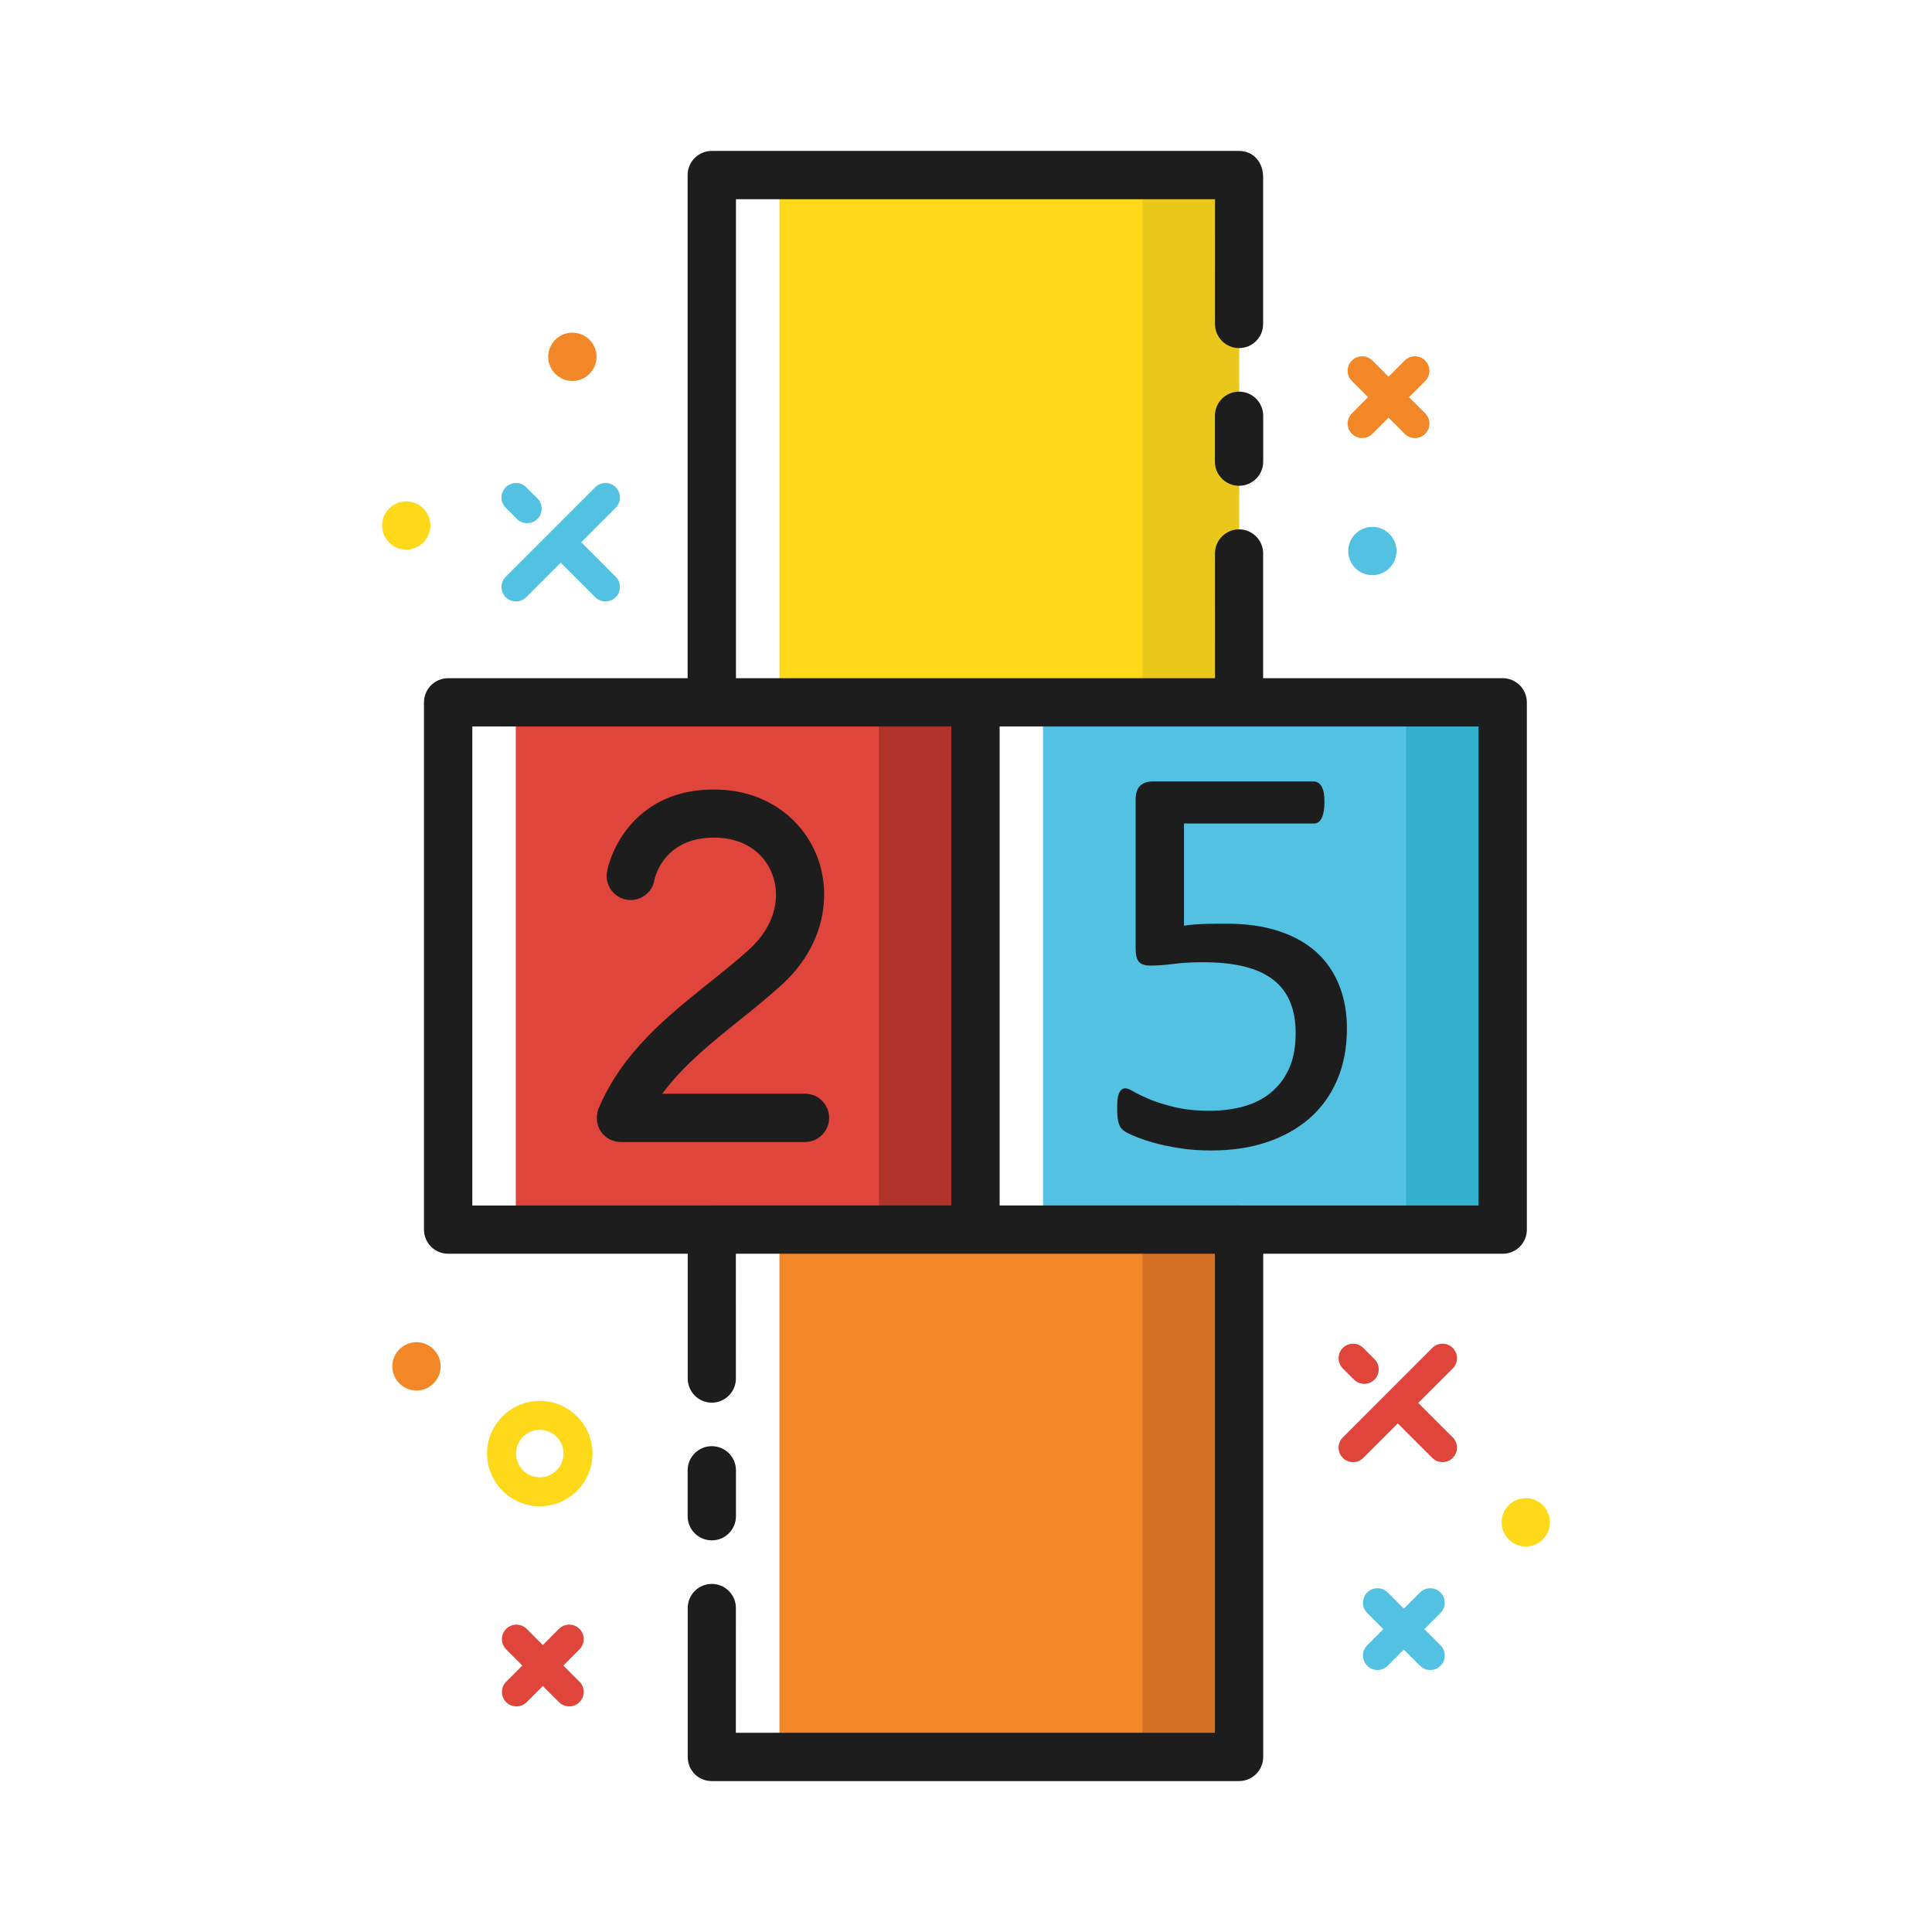
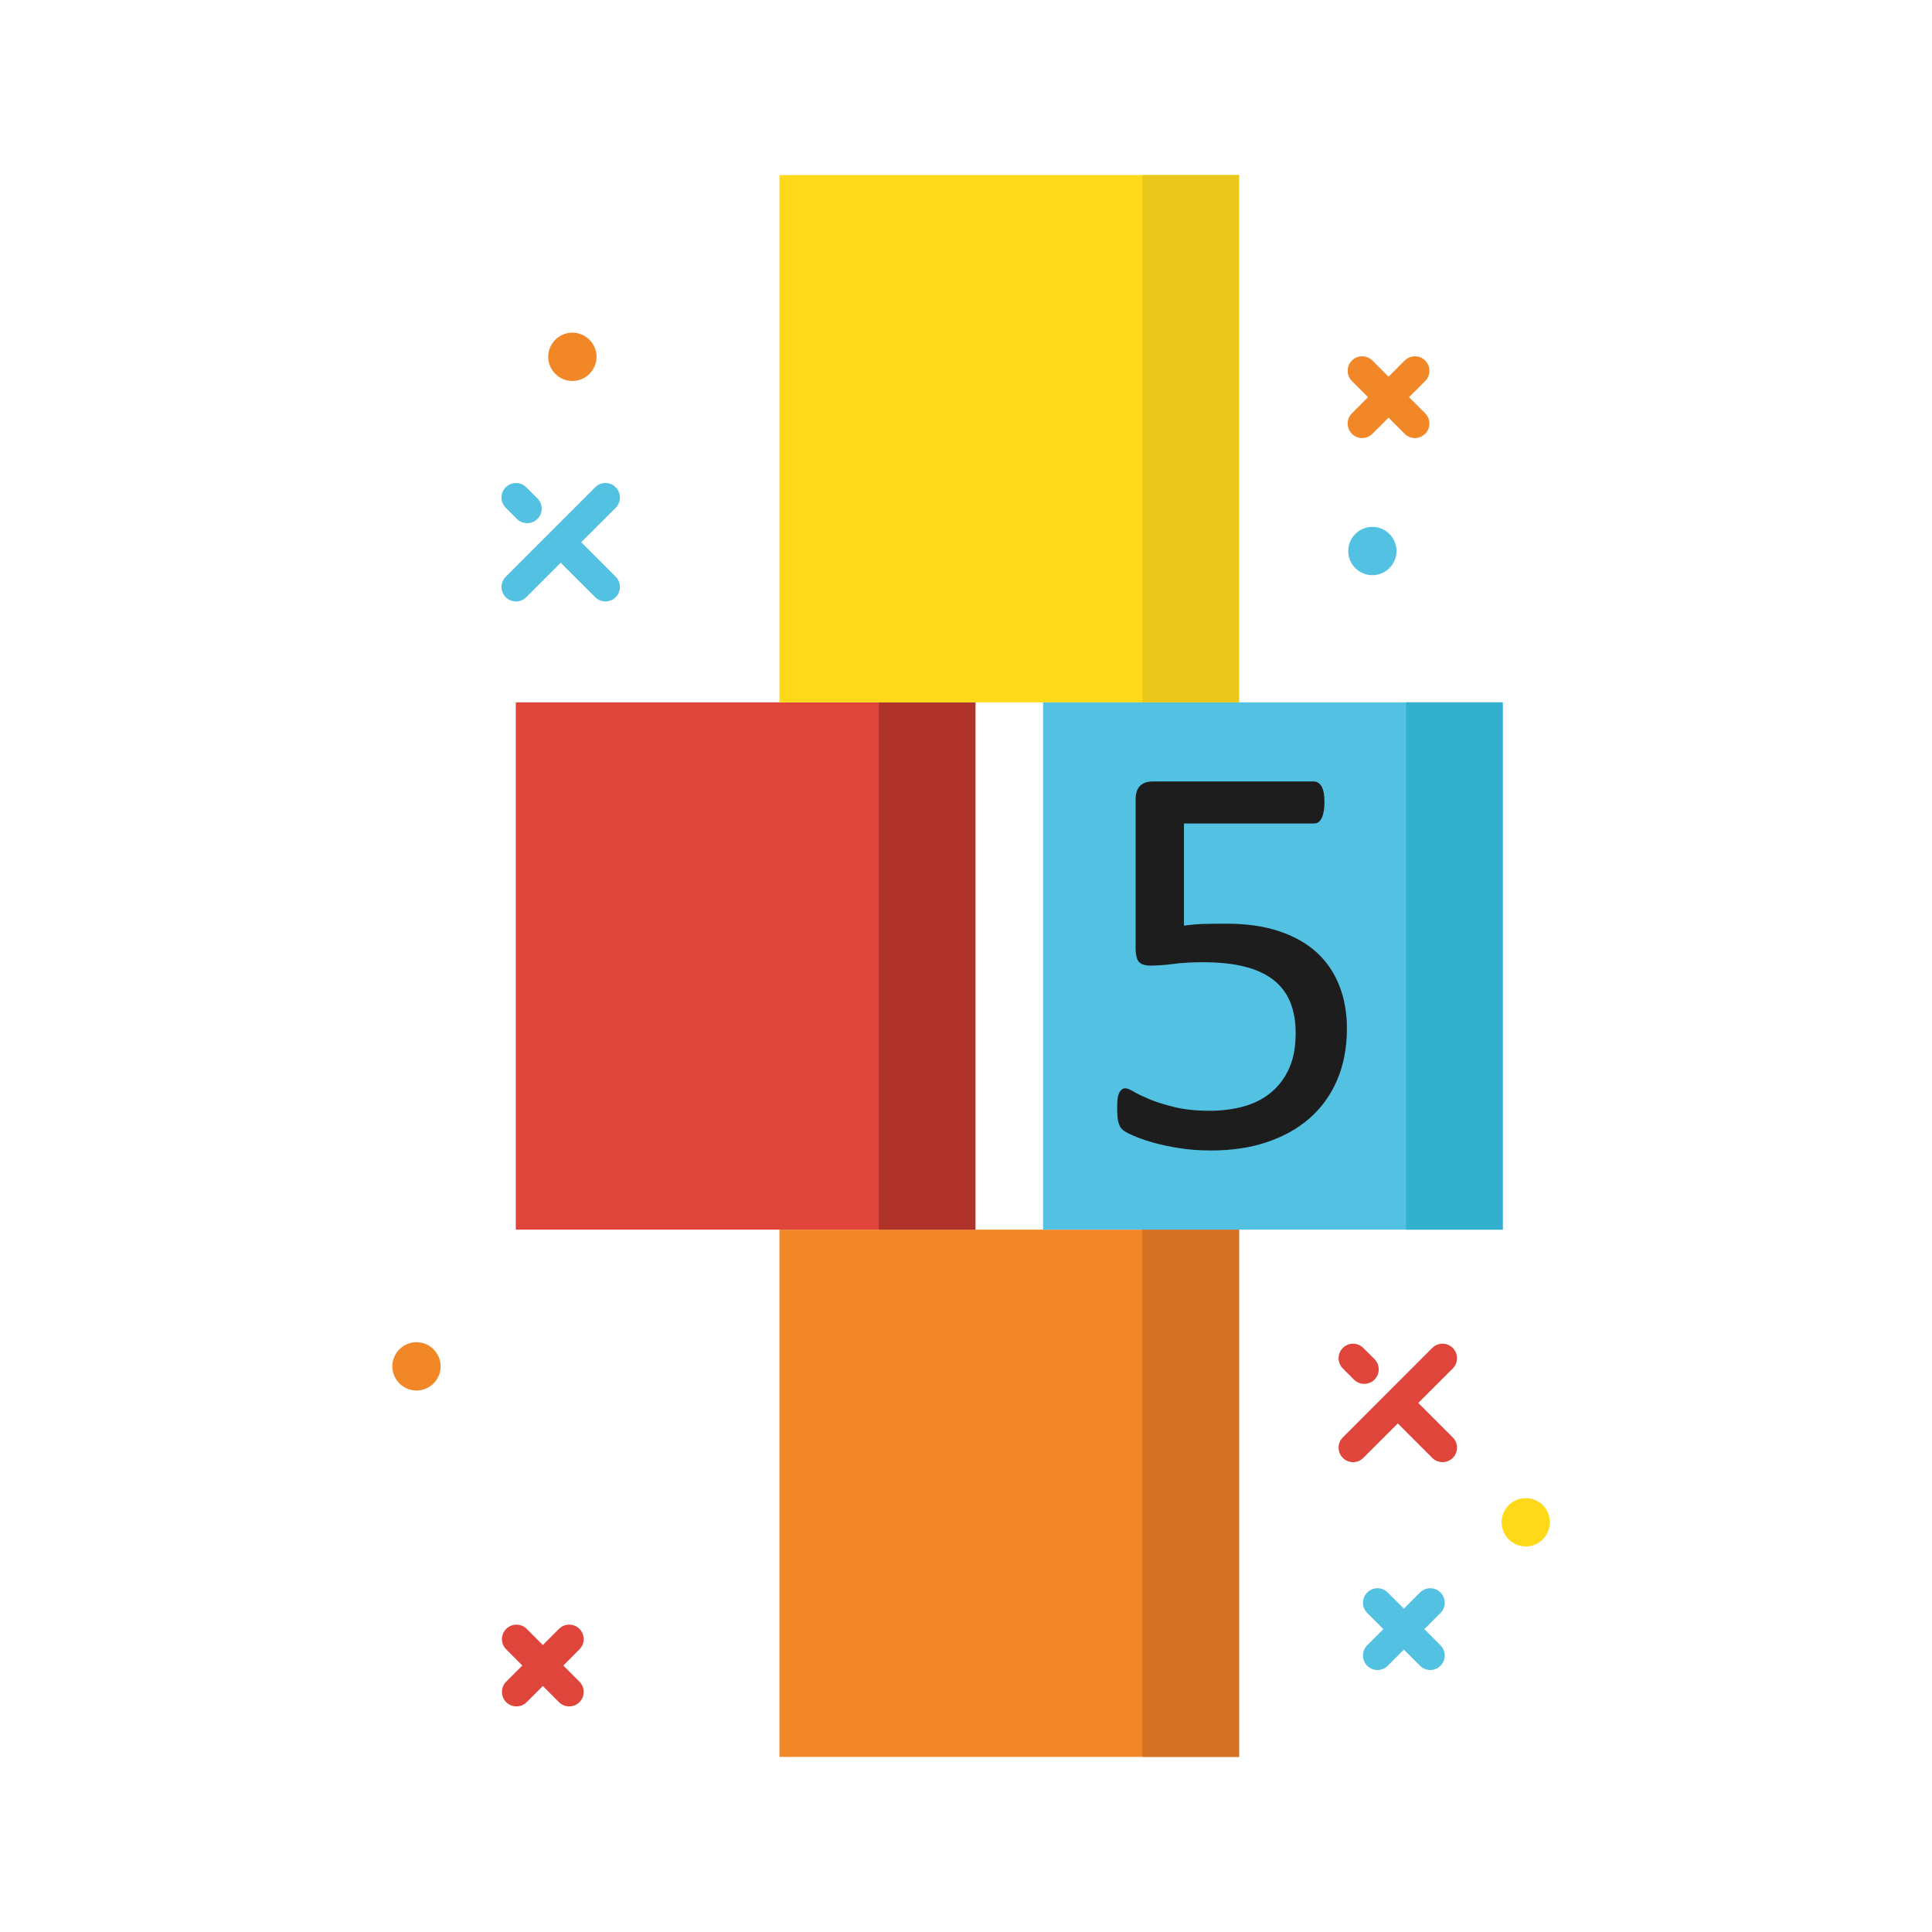
<svg xmlns="http://www.w3.org/2000/svg" xml:space="preserve" width="472px" height="472px" style="shape-rendering:geometricPrecision; text-rendering:geometricPrecision; image-rendering:optimizeQuality; fill-rule:evenodd; clip-rule:evenodd" viewBox="0 0 472 472">
  <defs>
    <style type="text/css">  .fil0 {fill:#F18727} .fil6 {fill:#FDD91A} .fil4 {fill:#DF453A} .fil7 {fill:#EAC71B} .fil1 {fill:#D47124} .fil5 {fill:#AF3329} .fil2 {fill:#52C1E2} .fil3 {fill:#32B0CD} .fil8 {fill:#1D1D1E} .fil9 {fill:#1D1D1E;fill-rule:nonzero}  </style>
  </defs>
  <g id="Слой_x0020_1">
    <g id="_2082484871904">
      <polygon class="fil0" points="190.42,429.22 302.71,429.22 302.71,300.41 190.42,300.41 " />
      <polygon class="fil1" points="279.11,429.22 302.71,429.22 302.71,300.41 279.11,300.41 " />
      <polygon class="fil2" points="254.83,300.41 367.12,300.41 367.12,171.59 254.83,171.59 " />
      <polygon class="fil3" points="343.52,300.41 367.12,300.41 367.12,171.59 343.52,171.59 " />
      <polygon class="fil4" points="126.01,300.41 238.3,300.41 238.3,171.59 126.01,171.59 " />
      <polygon class="fil5" points="214.71,300.41 238.3,300.41 238.3,171.59 214.71,171.59 " />
      <polygon class="fil6" points="190.42,171.59 302.71,171.59 302.71,42.77 190.42,42.77 " />
      <polygon class="fil7" points="279.11,171.59 302.71,171.59 302.71,42.77 279.11,42.77 " />
-       <path class="fil6" d="M131.87 342.24c3.55,0 6.76,1.45 9.09,3.77l0.02 0.02c2.33,2.32 3.77,5.54 3.77,9.09 0,3.54 -1.44,6.76 -3.77,9.09l-0.02 0.01c-2.33,2.33 -5.54,3.77 -9.09,3.77 -3.54,0 -6.76,-1.44 -9.09,-3.77l-0.01 -0.01c-2.33,-2.33 -3.78,-5.55 -3.78,-9.09 0,-3.55 1.45,-6.77 3.78,-9.09l0.01 -0.02c2.33,-2.32 5.55,-3.77 9.09,-3.77l0 0zm4.11 8.77c-1.05,-1.04 -2.5,-1.69 -4.11,-1.69 -1.6,0 -3.06,0.65 -4.1,1.69 -1.05,1.05 -1.69,2.5 -1.69,4.11 0,1.6 0.64,3.05 1.69,4.1 1.04,1.05 2.5,1.69 4.1,1.69 1.61,0 3.06,-0.64 4.11,-1.69 1.04,-1.05 1.69,-2.5 1.69,-4.1 0,-1.61 -0.65,-3.06 -1.69,-4.11z" />
      <path class="fil2" d="M145.42 119.04c1.38,-1.38 3.62,-1.38 5,0 1.38,1.38 1.38,3.62 0,5.01l-8.43 8.42 1.64 1.63 3.4 3.4 3.39 3.4c1.38,1.38 1.38,3.62 0,5 -1.38,1.38 -3.62,1.38 -5,0l-3.4 -3.4 -3.4 -3.39 -1.63 -1.64 -8.43 8.43c-1.38,1.38 -3.62,1.38 -5,0 -1.38,-1.38 -1.38,-3.62 0,-5l21.86 -21.86 0 0zm-21.86 5.01l2.73 2.73c1.38,1.38 3.62,1.38 5.01,0 1.38,-1.38 1.38,-3.62 0,-5.01l-2.74 -2.73c-1.38,-1.38 -3.62,-1.38 -5,0 -1.38,1.38 -1.38,3.62 0,5.01z" />
      <path class="fil2" d="M346.92 389.06c1.38,-1.39 3.62,-1.39 5,0 1.38,1.38 1.38,3.62 0,5l-3.94 3.95 3.94 3.94c1.38,1.38 1.38,3.62 0,5.01 -1.38,1.38 -3.62,1.38 -5,0l-3.95 -3.95 -3.94 3.95c-1.39,1.38 -3.63,1.38 -5.01,0 -1.38,-1.39 -1.38,-3.63 0,-5.01l3.94 -3.94 -3.94 -3.95c-1.38,-1.38 -1.38,-3.62 0,-5 1.38,-1.39 3.62,-1.39 5.01,0l3.94 3.94 3.95 -3.94z" />
-       <path class="fil8" d="M168.02 392.83c0,-3.24 2.63,-5.87 5.88,-5.87 3.24,0 5.88,2.63 5.88,5.87l-0.01 30.5 117.04 0 0 -117.03 -117.04 0 0.01 30.5c0,3.24 -2.64,5.88 -5.88,5.88 -3.25,0 -5.88,-2.64 -5.88,-5.88l0 -30.5 -58.53 0c-3.26,0 -5.91,-2.63 -5.91,-5.89l0 -128.82c0,-3.26 2.65,-5.9 5.91,-5.9l58.5 0 0 -122.92c0,-3.26 2.65,-5.9 5.9,-5.9l128.82 0c3.58,0 5.9,2.86 5.88,6.42l0 35.87c0,3.25 -2.63,5.88 -5.88,5.88 -3.24,0 -5.88,-2.63 -5.88,-5.88l0.01 -30.49 -117.04 0 0 117.02 117.04 0 -0.01 -30.49c0,-3.24 2.64,-5.88 5.88,-5.88 3.25,0 5.88,2.64 5.88,5.88l0 30.49 58.53 0c3.26,0 5.9,2.64 5.9,5.9l0 128.82c0,3.26 -2.64,5.89 -5.9,5.89l-58.51 0 0 122.92c0,3.26 -2.64,5.91 -5.9,5.91l-128.82 0c-3.31,0 -5.87,-2.6 -5.87,-5.91l0 -36.39 0 0zm-8.15 -177.79c0.25,-1.39 1.51,-5.08 5.12,-7.7 2.24,-1.63 5.44,-2.8 9.96,-2.7 4.83,0.11 8.64,1.92 11.14,4.68 1.14,1.26 2.02,2.74 2.62,4.37 0.61,1.65 0.91,3.42 0.87,5.22 -0.09,4.35 -2.13,9.04 -6.54,13.03 -2.91,2.64 -6.32,5.38 -9.75,8.13 -10.52,8.43 -21.21,17.01 -27.05,30.72 -1.54,4.24 1.27,8.15 5.41,8.21l45.01 0c3.25,0 5.9,-2.65 5.9,-5.91 0,-3.25 -2.65,-5.89 -5.9,-5.89l-34.86 0c5.07,-6.9 12.01,-12.46 18.87,-17.96 3.41,-2.74 6.81,-5.47 10.25,-8.59 7.01,-6.35 10.26,-14.11 10.42,-21.51 0.07,-3.32 -0.47,-6.53 -1.56,-9.5 -1.1,-2.99 -2.78,-5.78 -4.97,-8.2 -4.58,-5.04 -11.31,-8.37 -19.63,-8.55 -7.49,-0.17 -13.05,1.96 -17.1,4.91 -6.82,4.95 -9.28,12.35 -9.78,15.17 -0.57,3.19 1.55,6.25 4.75,6.82 3.19,0.57 6.24,-1.55 6.82,-4.75l0 0zm72.54 79.46l0 -117.01 -117.02 0 0 117.02 58.43 0 0.07 -0.01 58.52 0 0 0zm11.8 -117.01l0 117.01 58.5 0 0.08 0.01 58.43 0 0 -117.02 -117.01 0 0 0zm52.6 -75.91l0 11.21c0,3.25 2.64,5.89 5.9,5.89 3.26,0 5.9,-2.64 5.9,-5.89l0 -11.21c0,-3.26 -2.64,-5.9 -5.9,-5.9 -3.26,0 -5.9,2.64 -5.9,5.9l0 0zm-128.81 257.63l0 11.21c0,3.26 2.64,5.9 5.9,5.9 3.26,0 5.9,-2.64 5.9,-5.9l0 -11.21c0,-3.26 -2.64,-5.9 -5.9,-5.9 -3.26,0 -5.9,2.64 -5.9,5.9z" />
      <path class="fil0" d="M343.17 88.08c1.39,-1.38 3.63,-1.38 5.01,0 1.38,1.39 1.38,3.62 0,5.01l-3.95 3.94 3.95 3.95c1.38,1.38 1.38,3.62 0,5 -1.38,1.39 -3.62,1.39 -5.01,0l-3.94 -3.94 -3.95 3.94c-1.38,1.39 -3.62,1.39 -5,0 -1.39,-1.38 -1.39,-3.62 0,-5l3.94 -3.95 -3.94 -3.94c-1.39,-1.39 -1.39,-3.62 0,-5.01 1.38,-1.38 3.62,-1.38 5,0l3.95 3.95 3.94 -3.95z" />
      <path class="fil0" d="M139.83 93.07c3.25,0 5.91,-2.65 5.91,-5.9 0,-3.25 -2.66,-5.9 -5.91,-5.9 -3.24,0 -5.9,2.65 -5.9,5.9 0,3.25 2.66,5.9 5.9,5.9z" />
      <path class="fil4" d="M136.56 397.94c1.38,-1.37 3.62,-1.37 5,0 1.39,1.39 1.39,3.63 0,5.01l-3.94 3.95 3.94 3.94c1.39,1.38 1.39,3.63 0,5.01 -1.38,1.38 -3.62,1.38 -5,0l-3.94 -3.95 -3.95 3.95c-1.38,1.38 -3.62,1.38 -5,0 -1.39,-1.38 -1.39,-3.63 0,-5.01l3.94 -3.94 -3.94 -3.95c-1.39,-1.38 -1.39,-3.62 0,-5.01 1.38,-1.37 3.62,-1.37 5,0l3.95 3.95 3.94 -3.95z" />
      <path class="fil0" d="M101.75 339.71c3.25,0 5.9,-2.65 5.9,-5.9 0,-3.25 -2.65,-5.9 -5.9,-5.9 -3.25,0 -5.9,2.65 -5.9,5.9 0,3.25 2.65,5.9 5.9,5.9z" />
-       <path class="fil6" d="M99.25 134.28c3.25,0 5.9,-2.65 5.9,-5.9 0,-3.25 -2.65,-5.9 -5.9,-5.9 -3.25,0 -5.9,2.65 -5.9,5.9 0,3.25 2.65,5.9 5.9,5.9z" />
      <path class="fil4" d="M349.91 329.31c1.38,-1.38 3.63,-1.38 5.01,0 1.38,1.39 1.38,3.63 0,5.01l-8.43 8.43 1.27 1.26 3.58 3.58 3.58 3.58c1.38,1.38 1.38,3.62 0,5 -1.38,1.39 -3.63,1.39 -5.01,0l-3.58 -3.58 -3.58 -3.58 -1.26 -1.26 -8.43 8.42c-1.38,1.39 -3.62,1.39 -5,0 -1.38,-1.38 -1.38,-3.62 0,-5l21.85 -21.86 0 0zm-21.85 5.01l2.73 2.73c1.38,1.38 3.62,1.38 5.01,0 1.37,-1.38 1.37,-3.62 0,-5.01l-2.74 -2.73c-1.38,-1.38 -3.62,-1.38 -5,0 -1.38,1.39 -1.38,3.63 0,5.01z" />
      <path class="fil6" d="M372.75 377.81c3.25,0 5.9,-2.66 5.9,-5.91 0,-3.25 -2.65,-5.9 -5.9,-5.9 -3.25,0 -5.9,2.65 -5.9,5.9 0,3.25 2.65,5.91 5.9,5.91z" />
      <path class="fil2" d="M335.28 140.52c3.25,0 5.9,-2.65 5.9,-5.9 0,-3.25 -2.65,-5.9 -5.9,-5.9 -3.25,0 -5.9,2.65 -5.9,5.9 0,3.25 2.65,5.9 5.9,5.9z" />
      <path class="fil9" d="M329.06 251.21c0,4.76 -0.8,8.98 -2.42,12.71 -1.59,3.7 -3.87,6.82 -6.8,9.37 -2.93,2.53 -6.42,4.45 -10.47,5.79 -4.04,1.34 -8.54,1.99 -13.48,1.99 -2.77,0 -5.37,-0.18 -7.83,-0.58 -2.49,-0.38 -4.69,-0.87 -6.61,-1.43 -1.92,-0.56 -3.5,-1.13 -4.74,-1.69 -1.24,-0.54 -2.01,-0.96 -2.36,-1.29 -0.36,-0.33 -0.59,-0.61 -0.73,-0.89 -0.14,-0.28 -0.26,-0.61 -0.38,-0.99 -0.11,-0.39 -0.18,-0.89 -0.23,-1.47 -0.05,-0.59 -0.07,-1.31 -0.07,-2.13 0,-0.78 0.02,-1.46 0.09,-2.09 0.07,-0.61 0.21,-1.1 0.4,-1.5 0.17,-0.38 0.4,-0.68 0.63,-0.84 0.26,-0.19 0.54,-0.29 0.87,-0.29 0.47,0 1.17,0.29 2.14,0.87 0.96,0.56 2.25,1.17 3.86,1.85 1.64,0.66 3.64,1.29 6.05,1.88 2.42,0.58 5.25,0.89 8.56,0.89 3.07,0 5.88,-0.38 8.44,-1.1 2.55,-0.73 4.78,-1.88 6.63,-3.45 1.85,-1.55 3.3,-3.49 4.36,-5.86 1.05,-2.37 1.57,-5.23 1.57,-8.63 0,-2.83 -0.45,-5.34 -1.34,-7.52 -0.89,-2.18 -2.27,-3.98 -4.12,-5.44 -1.86,-1.43 -4.2,-2.51 -7.06,-3.23 -2.83,-0.71 -6.21,-1.06 -10.15,-1.06 -2.81,0 -5.2,0.14 -7.22,0.42 -2.01,0.26 -3.89,0.4 -5.65,0.4 -1.26,0 -2.18,-0.3 -2.74,-0.89 -0.54,-0.58 -0.82,-1.73 -0.82,-3.42l0 -36.22c0,-1.5 0.35,-2.62 1.05,-3.35 0.73,-0.72 1.74,-1.1 3.08,-1.1l39.4 0c0.35,0 0.7,0.09 1.05,0.3 0.36,0.22 0.64,0.52 0.87,0.94 0.21,0.4 0.4,0.92 0.52,1.57 0.11,0.64 0.16,1.39 0.16,2.25 0,1.64 -0.21,2.93 -0.66,3.85 -0.44,0.91 -1.05,1.36 -1.85,1.36l-31.81 0 0 24.96c1.55,-0.23 3.12,-0.37 4.74,-0.42 1.62,-0.05 3.47,-0.07 5.6,-0.07 4.9,0 9.17,0.61 12.85,1.83 3.65,1.19 6.72,2.93 9.16,5.13 2.46,2.23 4.31,4.92 5.56,8.09 1.26,3.14 1.9,6.66 1.9,10.5z" />
    </g>
  </g>
</svg>